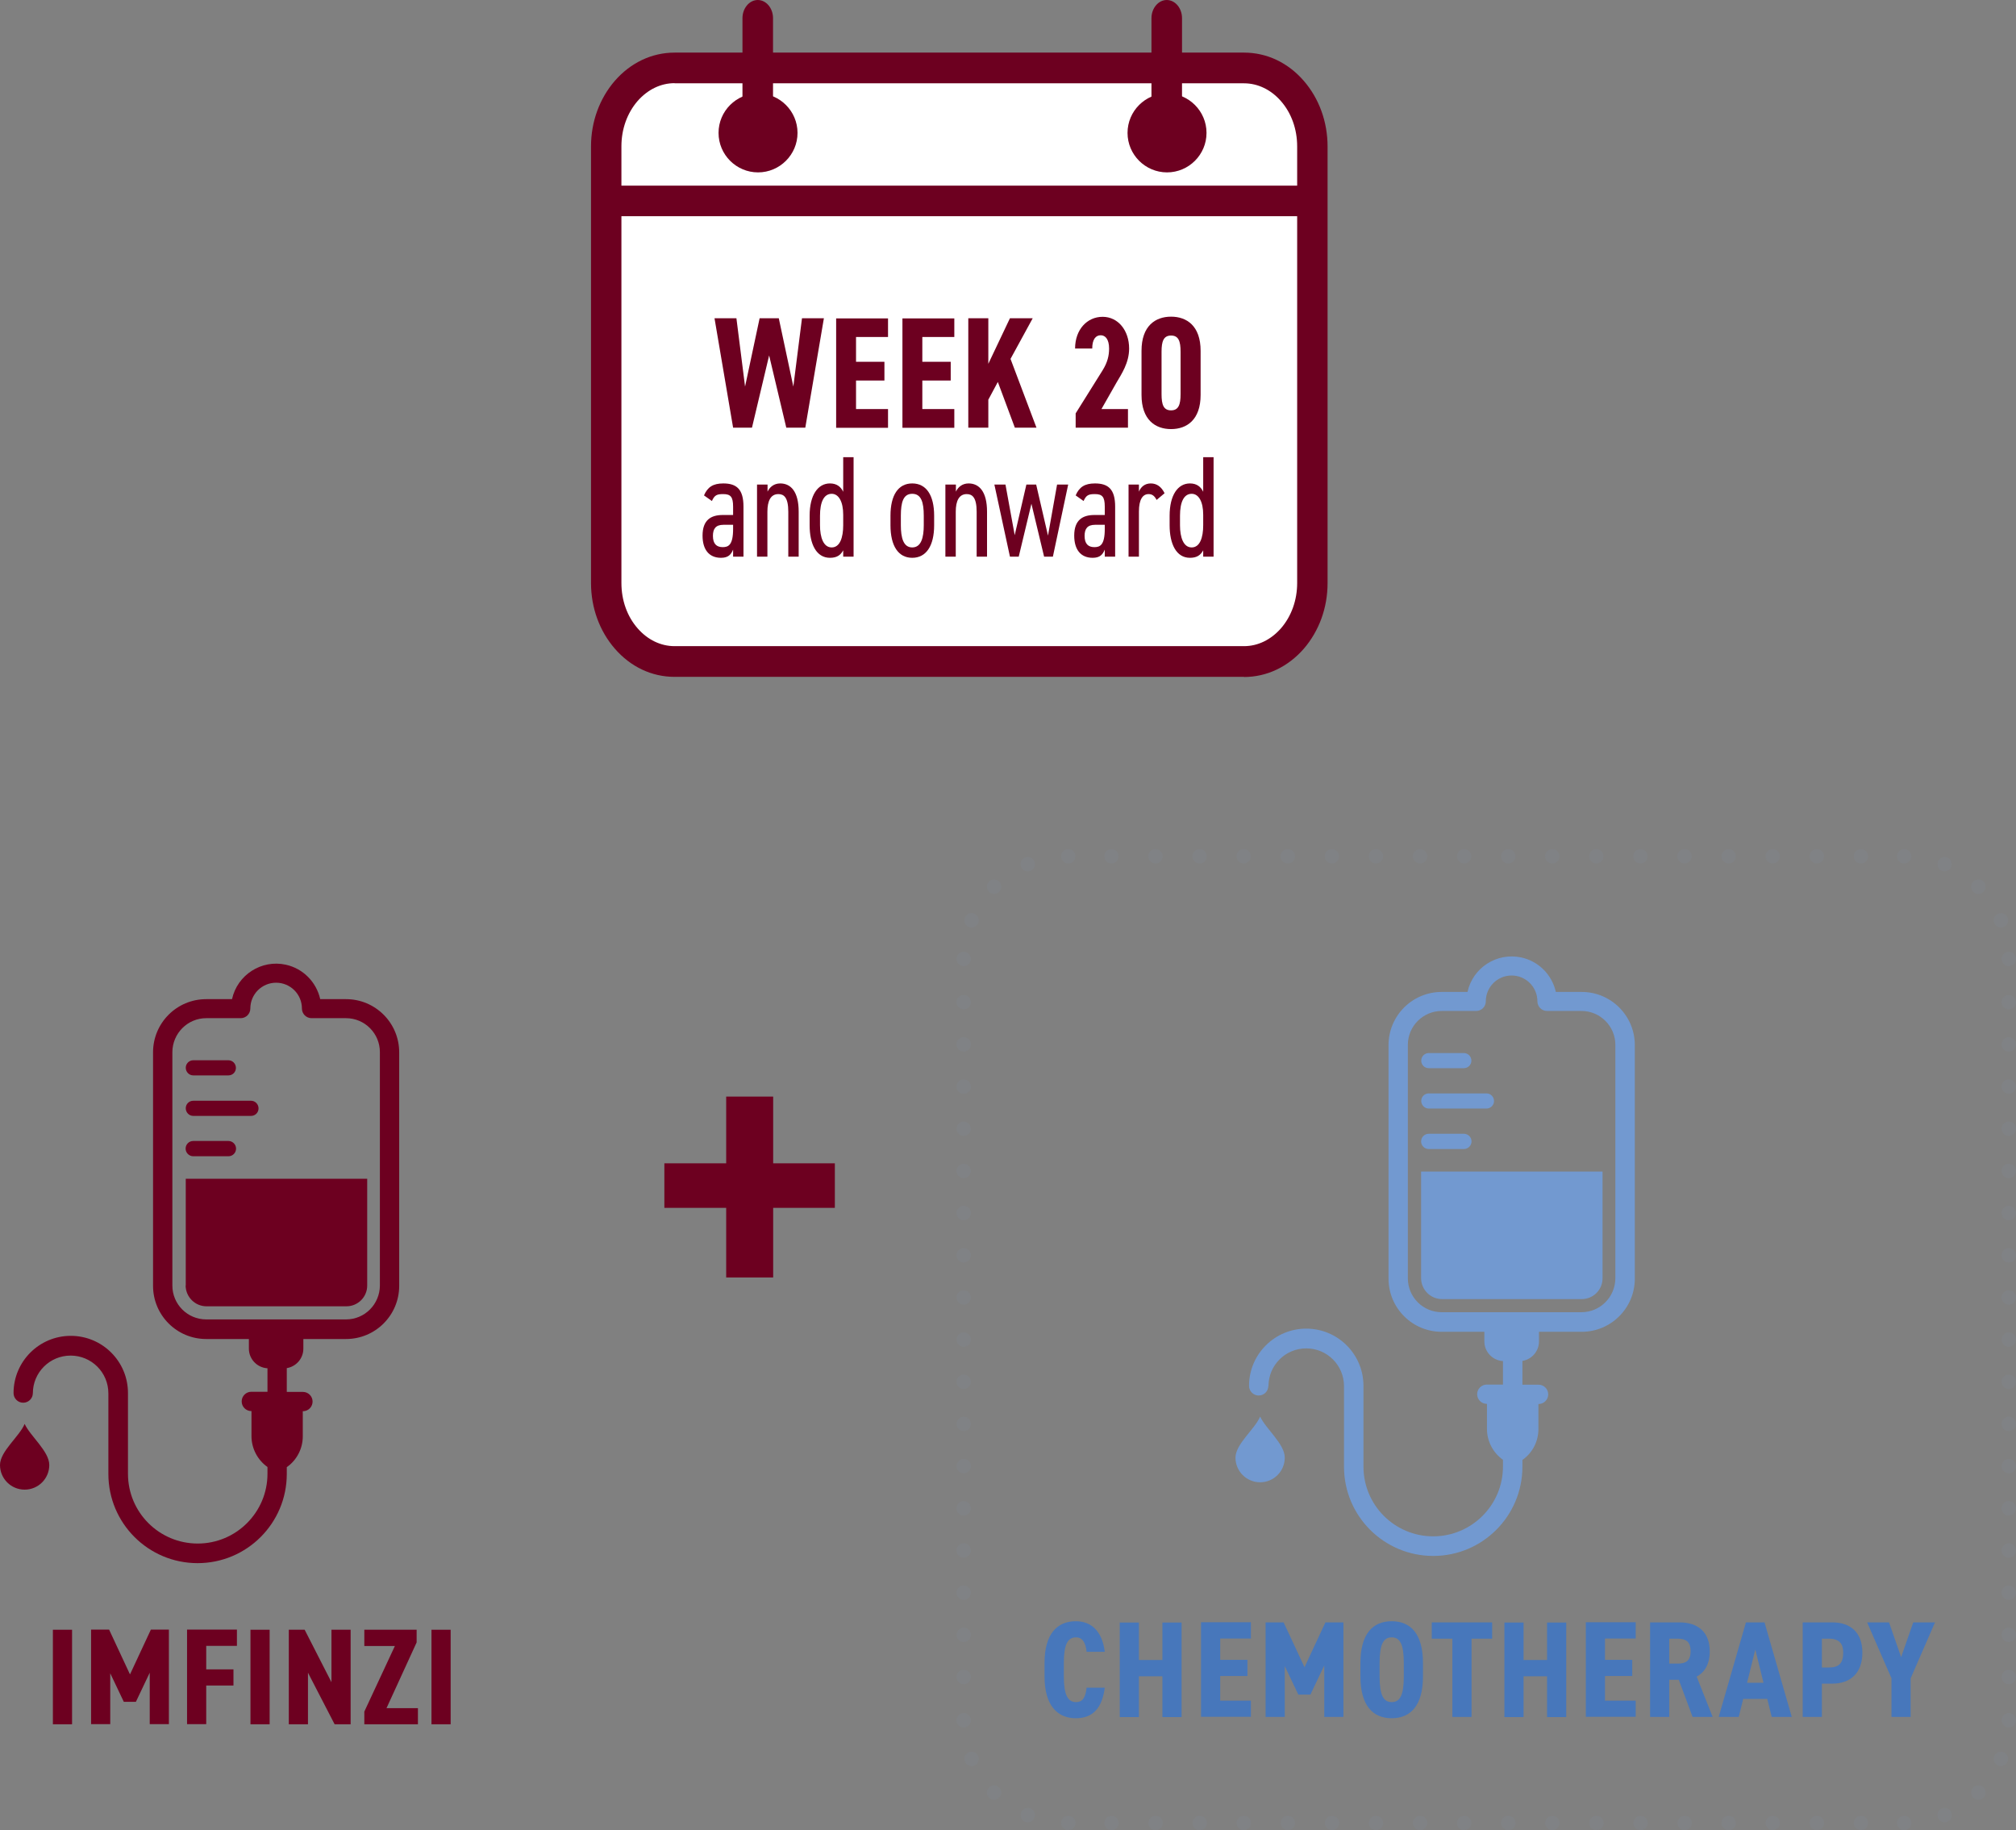
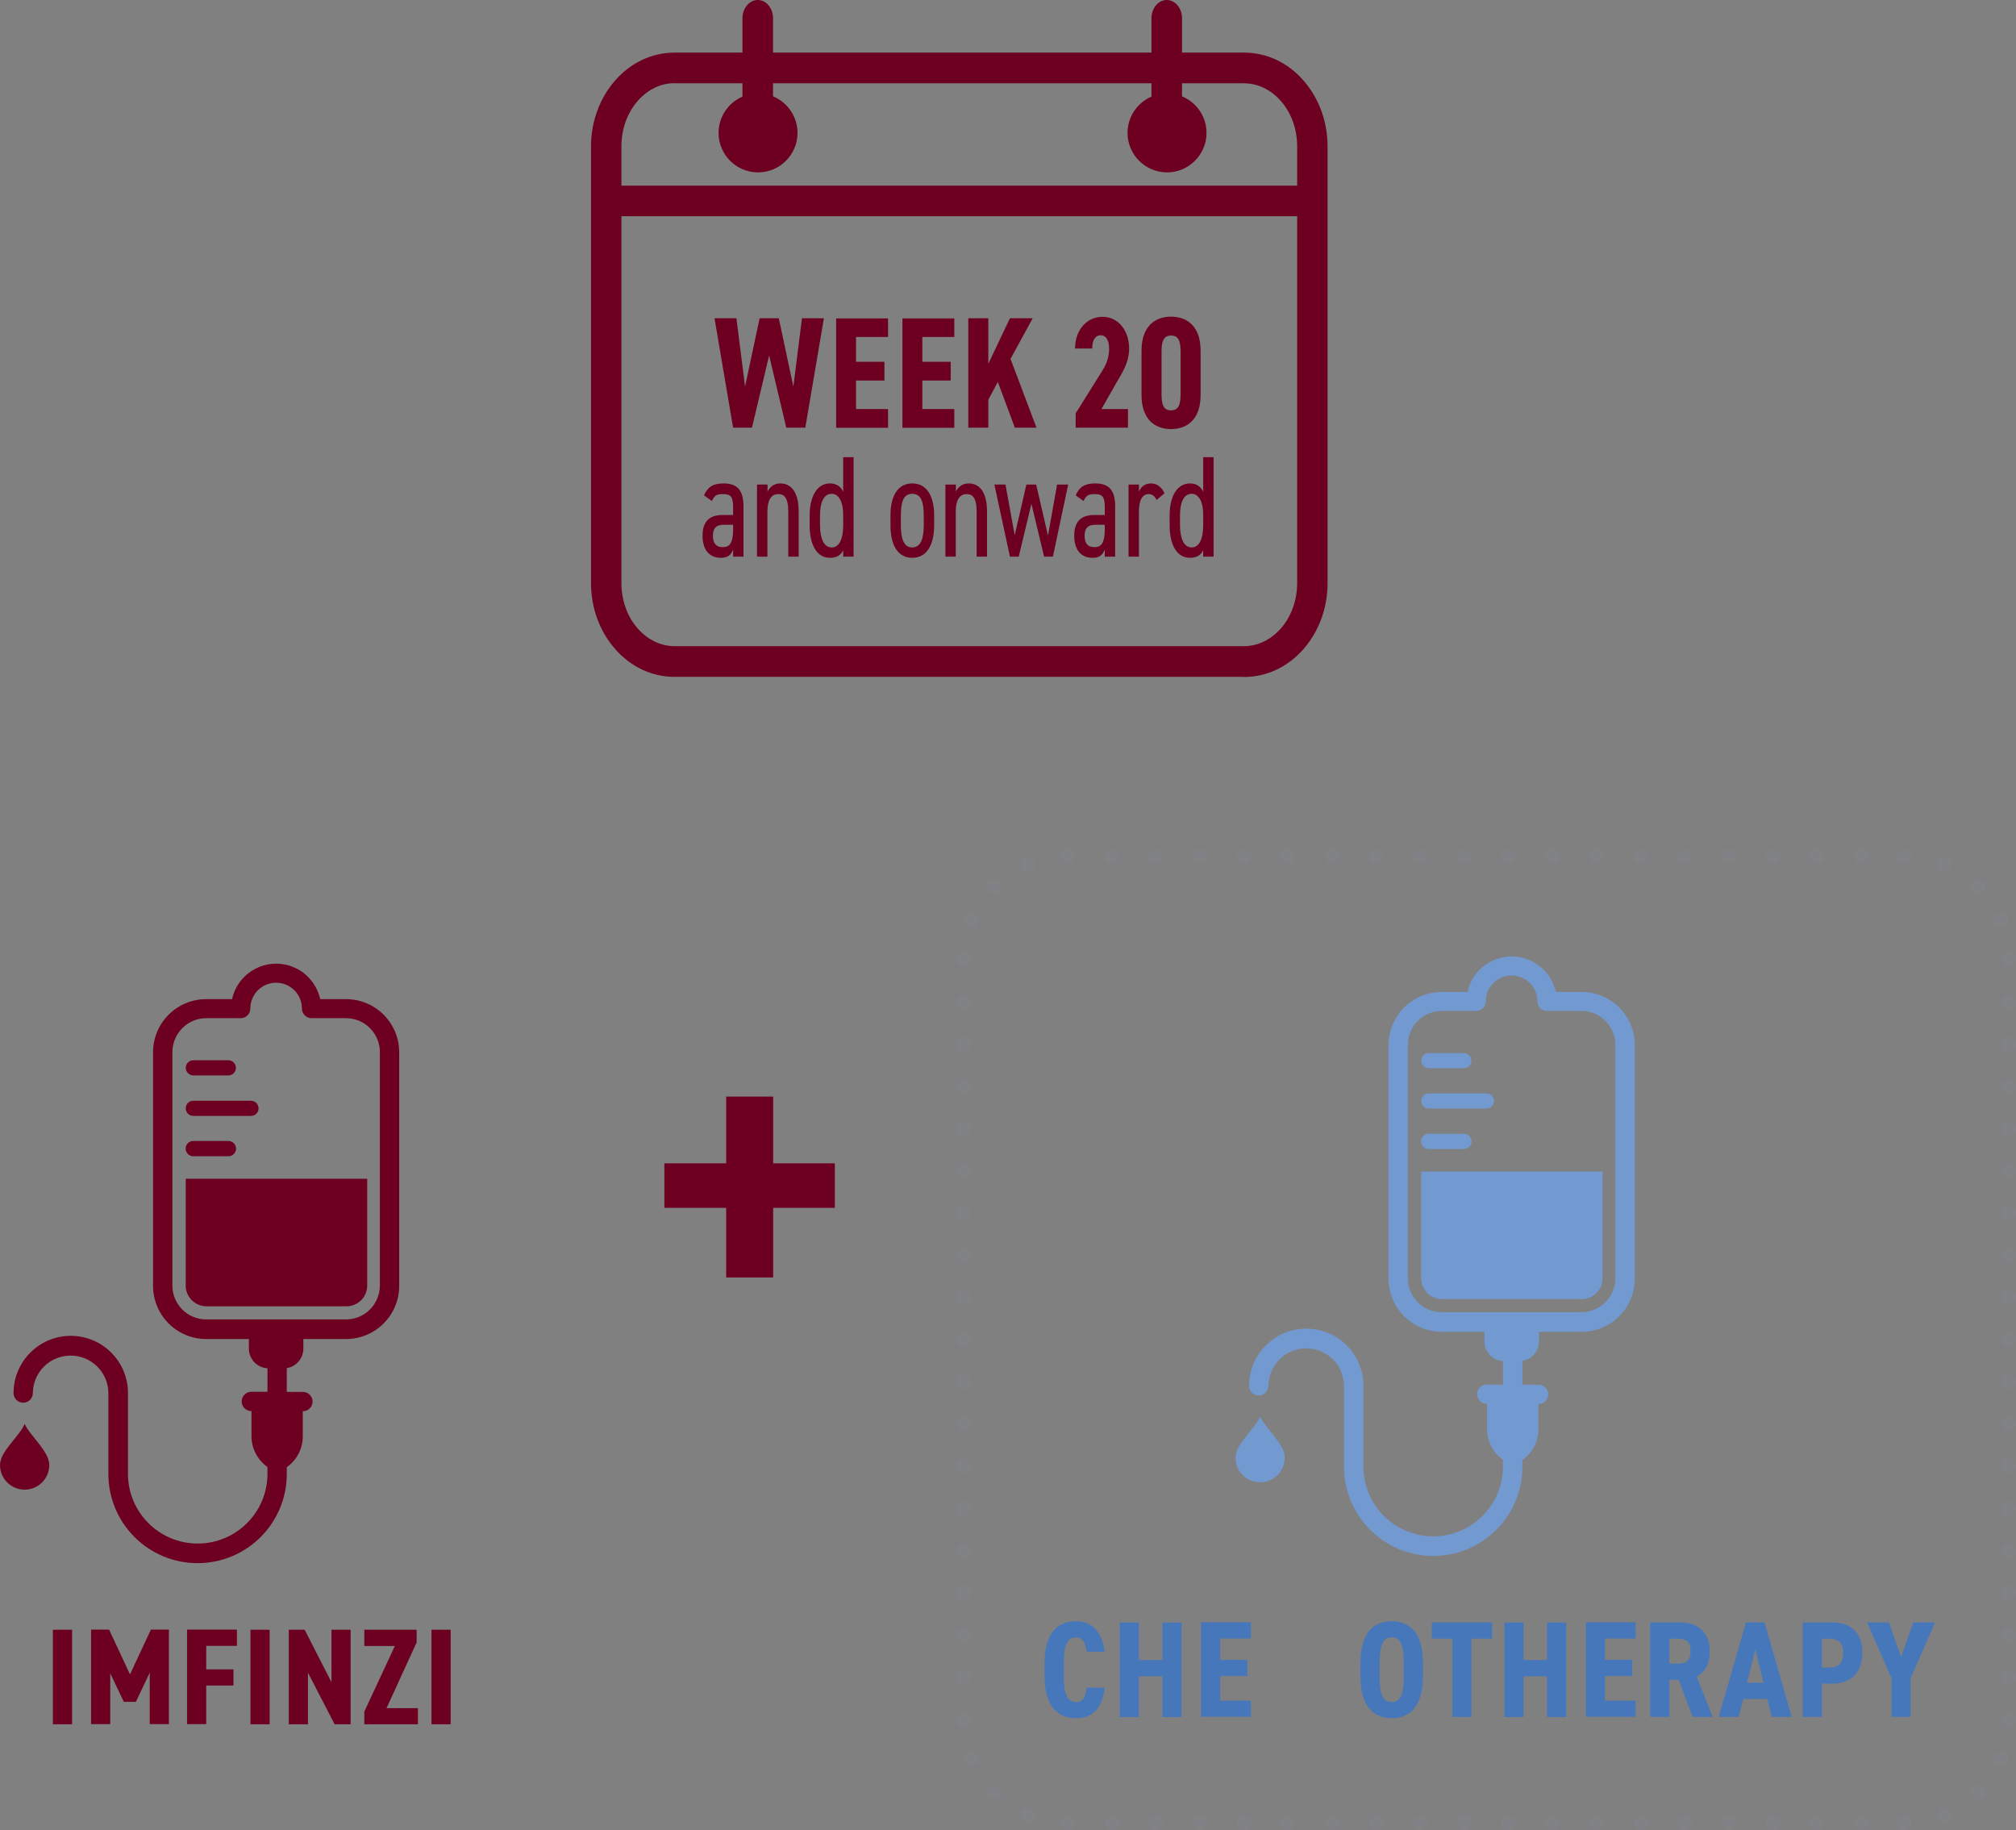
<svg xmlns="http://www.w3.org/2000/svg" id="Layer_2" viewBox="0 0 139.89 126.98">
  <rect x="0" y="0" width="139.89" height="126.98" fill="#808080" stroke="none" />
  <defs>
    <style>.cls-1{fill:#fff;}.cls-2{fill:#6d0020;}.cls-3{fill:#7299d0;}.cls-4{fill:#808285;}.cls-5{fill:#4777bb;}</style>
  </defs>
  <g id="Layer_1-2">
    <g>
      <g>
        <g>
          <path class="cls-2" d="M15.85,74.61h-2.44c-.29,0-.52-.24-.52-.53,0-.29,.24-.52,.52-.52h2.44c.29,0,.52,.24,.52,.53,0,.29-.23,.52-.52,.52" />
          <path class="cls-2" d="M17.42,77.42h-4.01c-.29,0-.52-.24-.52-.53,0-.29,.23-.52,.52-.52h4.01c.29,0,.52,.24,.52,.53,0,.29-.23,.52-.52,.52" />
          <path class="cls-2" d="M13.41,79.16h2.44c.29,0,.53,.24,.53,.53s-.23,.53-.53,.53h-2.44c-.29,0-.53-.24-.53-.53s.23-.53,.53-.53" />
          <path class="cls-2" d="M2.28,96.65c0,.37-.3,.67-.67,.67s-.67-.3-.67-.67c0-2.19,1.78-3.97,3.97-3.97,2.19,0,3.97,1.77,3.97,3.97h0v5.6c0,2.68,2.17,4.84,4.84,4.84s4.84-2.17,4.84-4.84v-.47c-.69-.49-1.11-1.29-1.11-2.14v-1.74h-.01c-.37,0-.67-.3-.67-.67s.3-.67,.67-.67h1.12v-1.63c-.72-.04-1.29-.64-1.29-1.36v-.67h-2.96c-2.04,0-3.69-1.65-3.69-3.69v-16.2c0-2.04,1.65-3.69,3.69-3.69h1.79c.37-1.69,2.05-2.76,3.73-2.39,1.19,.26,2.12,1.19,2.39,2.39h1.79c2.04,0,3.69,1.65,3.69,3.69v16.2c0,2.04-1.65,3.69-3.69,3.69h-2.96v.67c0,.67-.49,1.24-1.15,1.35v1.65h1.12c.37,0,.67,.3,.67,.67s-.3,.67-.67,.67h-.01v1.74c0,.85-.41,1.65-1.11,2.14v.47c0,3.42-2.77,6.19-6.19,6.19s-6.19-2.77-6.19-6.19v-5.59c0-1.45-1.17-2.62-2.62-2.62-1.45,0-2.62,1.17-2.62,2.62h0s0,0,0,0Zm24.08-7.46v-16.2c0-1.29-1.05-2.35-2.35-2.35h-2.39c-.37,0-.67-.3-.67-.67h0c0-.99-.8-1.79-1.79-1.79s-1.79,.8-1.79,1.79c0,.37-.3,.67-.67,.67h-2.39c-1.29,0-2.34,1.05-2.35,2.35v16.2c0,1.3,1.05,2.35,2.35,2.35h9.7c1.3,0,2.34-1.05,2.35-2.35" />
          <path class="cls-2" d="M12.89,89.19v-7.41h12.59v7.41c0,.8-.65,1.44-1.44,1.44H14.33c-.8,0-1.44-.65-1.45-1.44" />
          <path class="cls-2" d="M1.71,98.79c.39,.85,1.71,1.9,1.71,2.85,0,.94-.76,1.71-1.71,1.71-.94,0-1.71-.76-1.71-1.71H0c0-.95,1.36-1.99,1.71-2.85" />
        </g>
        <g>
          <path class="cls-2" d="M5,119.63h-1.33v-6.56h1.33v6.56Z" />
          <path class="cls-2" d="M7.65,116.05v3.57h-1.33v-6.56h1.25l1.45,3.11,1.45-3.11h1.25v6.56h-1.33v-3.57l-.96,2.02h-.84l-.96-2.02Z" />
          <path class="cls-2" d="M16.44,113.07v1.12h-2.13v1.63h1.89v1.12h-1.89v2.68h-1.33v-6.56h3.46Z" />
          <path class="cls-2" d="M18.71,119.63h-1.33v-6.56h1.33v6.56Z" />
          <path class="cls-2" d="M24.33,113.07v6.56h-1.11l-1.85-3.58v3.58h-1.33v-6.56h1.1l1.86,3.64v-3.64h1.33Z" />
          <path class="cls-2" d="M28.91,113.07v.88l-2.09,4.56h2.18v1.12h-3.72v-.88l2.12-4.55h-2.12v-1.13h3.63Z" />
          <path class="cls-2" d="M31.27,119.63h-1.33v-6.56h1.33v6.56Z" />
        </g>
        <g>
          <path class="cls-2" d="M53.65,80.71h4.28v3.09h-4.28v4.83h-3.26v-4.83h-4.29v-3.09h4.29v-4.63h3.26v4.63Z" />
-           <path class="cls-1" d="M78.76,4.71h7.56c2.62,0,4.74,2.44,4.74,5.45v30.3c0,3.01-2.12,5.44-4.74,5.44H46.81c-2.62,0-4.74-2.44-4.74-5.44V10.16c0-3.01,2.12-5.44,4.74-5.44h31.95Z" />
          <path class="cls-2" d="M78.76,5.08h7.56c1.19,0,2.28,.55,3.08,1.47,.8,.92,1.3,2.19,1.3,3.61v30.3c0,1.42-.5,2.69-1.3,3.61-.8,.92-1.89,1.47-3.08,1.47H46.81c-1.19,0-2.28-.55-3.08-1.47-.8-.92-1.3-2.19-1.3-3.61V10.16c0-1.42,.5-2.69,1.3-3.61,.8-.92,1.89-1.47,3.08-1.47h33.01v-.73H46.81c-1.43,0-2.71,.67-3.63,1.72-.92,1.05-1.48,2.5-1.48,4.09v30.29c0,1.59,.56,3.03,1.48,4.09,.92,1.05,2.2,1.72,3.63,1.72h39.51c1.42,0,2.71-.67,3.63-1.72,.92-1.06,1.48-2.5,1.48-4.09V10.16c0-1.59-.56-3.03-1.48-4.09s-2.2-1.72-3.63-1.72h-7.56v.73Z" />
          <path class="cls-2" d="M86.32,46.96H46.81c-1.58,0-3.05-.69-4.15-1.96-1.06-1.22-1.65-2.84-1.65-4.55V10.16c0-1.71,.59-3.32,1.65-4.55,1.1-1.26,2.57-1.96,4.15-1.96h39.51c1.58,0,3.05,.69,4.15,1.96,1.06,1.22,1.65,2.84,1.65,4.55v30.3c0,1.71-.59,3.32-1.65,4.55-1.1,1.26-2.57,1.96-4.15,1.96ZM46.81,5.77c-.96,0-1.86,.44-2.56,1.23-.73,.84-1.13,1.96-1.13,3.15v30.3c0,1.2,.4,2.32,1.13,3.15,.69,.79,1.6,1.23,2.56,1.23h39.51c.96,0,1.86-.44,2.56-1.23,.73-.84,1.13-1.96,1.13-3.15V10.16c0-1.2-.4-2.32-1.13-3.15-.69-.79-1.6-1.23-2.56-1.23H46.81Z" />
        </g>
        <rect class="cls-2" x="42.07" y="13.58" width="49" height=".73" />
        <rect class="cls-2" x="42.07" y="12.88" width="49.69" height="2.12" />
        <g>
          <path class="cls-2" d="M52.6,6.83c1.32,0,2.39,1.07,2.39,2.39s-1.07,2.39-2.39,2.39-2.39-1.07-2.39-2.39,1.07-2.39,2.39-2.39" />
          <path class="cls-2" d="M52.6,11.96c-1.51,0-2.74-1.23-2.74-2.74s1.23-2.74,2.74-2.74,2.74,1.23,2.74,2.74-1.23,2.74-2.74,2.74Zm0-4.79c-1.13,0-2.05,.92-2.05,2.05s.92,2.05,2.05,2.05,2.05-.92,2.05-2.05-.92-2.05-2.05-2.05Z" />
          <path class="cls-2" d="M53.32,8.6V1.26c0-.5-.32-.91-.72-.91s-.72,.41-.72,.91v7.34" />
          <path class="cls-2" d="M53.66,8.6h-.7V1.26c0-.33-.19-.56-.37-.56s-.37,.23-.37,.56v7.34h-.7V1.26c0-.69,.48-1.26,1.06-1.26s1.06,.56,1.06,1.26v7.34Z" />
          <path class="cls-2" d="M80.98,6.83c1.32,0,2.39,1.07,2.39,2.39s-1.07,2.39-2.39,2.39-2.39-1.07-2.39-2.39,1.07-2.39,2.39-2.39" />
          <path class="cls-2" d="M80.98,11.96c-1.51,0-2.74-1.23-2.74-2.74s1.23-2.74,2.74-2.74,2.74,1.23,2.74,2.74-1.23,2.74-2.74,2.74Zm0-4.79c-1.13,0-2.05,.92-2.05,2.05s.92,2.05,2.05,2.05,2.05-.92,2.05-2.05-.92-2.05-2.05-2.05Z" />
          <path class="cls-2" d="M81.69,8.6V1.26c0-.5-.32-.91-.72-.91s-.72,.41-.72,.91v7.34" />
          <path class="cls-2" d="M82.04,8.6h-.7V1.26c0-.33-.19-.56-.37-.56s-.37,.23-.37,.56v7.34h-.7V1.26c0-.69,.48-1.26,1.06-1.26s1.06,.56,1.06,1.26v7.34Z" />
        </g>
        <g>
          <path class="cls-2" d="M52.19,29.67h-1.32l-1.29-7.59h1.52l.6,4.74,1.01-4.74h1.33l1.01,4.74,.6-4.74h1.52l-1.29,7.59h-1.32l-1.19-5.01-1.19,5.01Z" />
          <path class="cls-2" d="M61.62,22.08v1.3h-2.22v1.72h1.97v1.3h-1.97v1.98h2.22v1.3h-3.6v-7.59h3.6Z" />
          <path class="cls-2" d="M66.22,22.08v1.3h-2.22v1.72h1.97v1.3h-1.97v1.98h2.22v1.3h-3.6v-7.59h3.6Z" />
          <path class="cls-2" d="M70.42,29.67l-1.18-3.17-.66,1.23v1.94h-1.39v-7.59h1.39v3.16l1.5-3.16h1.58l-1.54,2.82,1.8,4.77h-1.5Z" />
          <path class="cls-2" d="M78.26,29.67h-3.62v-.99l1.87-2.99c.34-.55,.45-1.01,.45-1.51,0-.64-.26-.92-.58-.92-.36,0-.59,.3-.59,.92h-1.19c0-1.31,.83-2.2,1.91-2.2s1.84,.95,1.84,2.2c0,1-.53,1.77-.88,2.37l-1.04,1.83h1.84v1.3Z" />
          <path class="cls-2" d="M79.21,27.4v-3.06c0-1.73,.96-2.37,2.05-2.37s2.05,.64,2.05,2.37v3.06c0,1.73-.96,2.37-2.05,2.37s-2.05-.64-2.05-2.37Zm2.71-.05v-2.95c0-.73-.14-1.12-.66-1.12s-.66,.4-.66,1.12v2.95c0,.73,.14,1.12,.66,1.12s.66-.4,.66-1.12Z" />
        </g>
        <g>
          <path class="cls-2" d="M50.16,35.73h.71v-.58c0-.69-.18-.87-.69-.87-.43,0-.6,.07-.78,.48l-.55-.39c.25-.58,.63-.83,1.34-.83,.93,0,1.4,.41,1.4,1.61v3.47h-.72v-.49c-.14,.34-.33,.57-.84,.57-.83,0-1.28-.57-1.28-1.54,0-1.08,.58-1.43,1.4-1.43Zm.71,.68h-.67c-.53,0-.73,.27-.73,.77,0,.56,.26,.78,.68,.78,.39,0,.72-.14,.72-1.26v-.29Z" />
          <path class="cls-2" d="M52.53,33.62h.73v.49c.14-.3,.43-.57,.88-.57,.73,0,1.28,.56,1.28,1.96v3.12h-.72v-3.11c0-1.01-.31-1.23-.69-1.23-.53,0-.76,.47-.76,1.22v3.12h-.72v-5Z" />
          <path class="cls-2" d="M58.51,31.72h.72v6.9h-.72v-.44c-.18,.33-.43,.52-.92,.52-.95,0-1.41-.96-1.41-2.26v-.66c0-1.43,.57-2.24,1.41-2.24,.48,0,.76,.24,.92,.58v-2.4Zm0,4.72v-.73c0-.9-.31-1.45-.8-1.45-.54,0-.81,.57-.81,1.52v.66c0,.85,.24,1.54,.81,1.54s.8-.68,.8-1.54Z" />
          <path class="cls-2" d="M64.82,36.44c0,1.43-.55,2.26-1.52,2.26s-1.51-.83-1.51-2.26v-.66c0-1.43,.54-2.24,1.51-2.24s1.52,.81,1.52,2.24v.66Zm-.72,0v-.66c0-.94-.18-1.52-.8-1.52s-.79,.58-.79,1.52v.66c0,.86,.17,1.54,.79,1.54s.8-.68,.8-1.54Z" />
          <path class="cls-2" d="M65.6,33.62h.73v.49c.14-.3,.43-.57,.88-.57,.73,0,1.28,.56,1.28,1.96v3.12h-.72v-3.11c0-1.01-.31-1.23-.69-1.23-.53,0-.76,.47-.76,1.22v3.12h-.72v-5Z" />
          <path class="cls-2" d="M70.68,38.62h-.6l-1.08-5h.77l.64,3.51,.81-3.51h.68l.82,3.54,.63-3.54h.77l-1.06,5h-.61l-.88-3.67-.88,3.67Z" />
          <path class="cls-2" d="M75.95,35.73h.71v-.58c0-.69-.18-.87-.69-.87-.43,0-.6,.07-.78,.48l-.55-.39c.25-.58,.63-.83,1.34-.83,.93,0,1.4,.41,1.4,1.61v3.47h-.72v-.49c-.14,.34-.33,.57-.84,.57-.83,0-1.28-.57-1.28-1.54,0-1.08,.58-1.43,1.4-1.43Zm.71,.68h-.67c-.53,0-.73,.27-.73,.77,0,.56,.26,.78,.68,.78,.39,0,.72-.14,.72-1.26v-.29Z" />
          <path class="cls-2" d="M80.26,34.69c-.15-.29-.31-.41-.56-.41-.41,0-.67,.38-.67,1.21v3.13h-.72v-5h.72v.49c.13-.32,.4-.57,.82-.57s.74,.23,.96,.68l-.56,.47Z" />
          <path class="cls-2" d="M83.49,31.72h.72v6.9h-.72v-.44c-.18,.33-.43,.52-.92,.52-.95,0-1.41-.96-1.41-2.26v-.66c0-1.43,.57-2.24,1.41-2.24,.48,0,.76,.24,.92,.58v-2.4Zm0,4.72v-.73c0-.9-.31-1.45-.8-1.45-.54,0-.81,.57-.81,1.52v.66c0,.85,.24,1.54,.81,1.54s.8-.68,.8-1.54Z" />
        </g>
      </g>
      <g>
        <g>
          <path class="cls-3" d="M101.58,74.11h-2.44c-.29,0-.53-.24-.52-.53,0-.29,.24-.52,.52-.52h2.44c.29,0,.52,.24,.52,.53,0,.29-.24,.52-.52,.52" />
          <path class="cls-3" d="M103.15,76.91h-4.01c-.29,0-.52-.24-.52-.53,0-.29,.23-.52,.52-.52h4.01c.29,0,.52,.24,.52,.53,0,.29-.24,.52-.52,.52" />
          <path class="cls-3" d="M99.14,78.66h2.44c.29,0,.53,.24,.53,.53s-.24,.53-.53,.53h-2.44c-.29,0-.53-.24-.53-.53s.24-.53,.53-.53" />
          <path class="cls-3" d="M88.01,96.15c0,.37-.3,.67-.67,.67s-.67-.3-.67-.67c0-2.19,1.78-3.97,3.97-3.97,2.19,0,3.97,1.77,3.97,3.97h0v5.6c0,2.68,2.17,4.84,4.84,4.84s4.84-2.17,4.84-4.84v-.47c-.69-.49-1.11-1.29-1.11-2.14v-1.74h-.01c-.37,0-.67-.3-.67-.67s.3-.67,.67-.67h1.12v-1.63c-.72-.04-1.29-.64-1.29-1.36v-.67h-2.96c-2.04,0-3.69-1.65-3.69-3.69v-16.2c0-2.04,1.65-3.69,3.69-3.69h1.79c.37-1.69,2.04-2.76,3.74-2.39,1.19,.26,2.12,1.19,2.39,2.39h1.79c2.04,0,3.69,1.65,3.69,3.69v16.2c0,2.04-1.65,3.69-3.69,3.69h-2.96v.67c0,.67-.49,1.24-1.15,1.35v1.65h1.12c.37,0,.67,.3,.67,.67s-.3,.67-.67,.67h-.01v1.74c0,.85-.41,1.65-1.11,2.14v.47c0,3.42-2.77,6.19-6.19,6.19s-6.19-2.77-6.19-6.19v-5.59c0-1.45-1.17-2.62-2.62-2.62-1.45,0-2.62,1.17-2.62,2.62h0s0,0,0,0Zm24.08-7.46v-16.2c0-1.29-1.05-2.35-2.35-2.35h-2.39c-.37,0-.67-.3-.67-.67h0c0-.99-.8-1.79-1.79-1.79s-1.79,.8-1.79,1.79c0,.37-.3,.67-.67,.67h-2.39c-1.29,0-2.35,1.05-2.35,2.35v16.2c0,1.3,1.05,2.35,2.35,2.35h9.7c1.29,0,2.34-1.05,2.35-2.35" />
          <path class="cls-3" d="M98.61,88.69v-7.41h12.59v7.41c0,.8-.65,1.44-1.44,1.44h-9.7c-.8,0-1.44-.65-1.45-1.44" />
          <path class="cls-3" d="M87.44,98.28c.39,.85,1.71,1.9,1.71,2.85,0,.94-.76,1.71-1.71,1.71-.94,0-1.71-.76-1.71-1.71h0c0-.95,1.36-1.99,1.71-2.85" />
        </g>
        <g>
          <path class="cls-5" d="M75.4,114.6c-.07-.62-.27-1-.74-1-.59,0-.84,.52-.84,1.78v.93c0,1.22,.25,1.78,.84,1.78,.48,0,.66-.33,.74-1h1.26c-.19,1.47-.87,2.12-2.01,2.12-1.28,0-2.17-.89-2.17-2.9v-.93c0-2.03,.88-2.9,2.17-2.9,1.07,0,1.83,.68,2.01,2.12h-1.26Z" />
          <path class="cls-5" d="M79.03,115.17h1.63v-2.6h1.33v6.56h-1.33v-2.83h-1.63v2.83h-1.33v-6.56h1.33v2.6Z" />
          <path class="cls-5" d="M86.8,112.56v1.12h-2.13v1.48h1.89v1.12h-1.89v1.71h2.13v1.12h-3.46v-6.56h3.46Z" />
-           <path class="cls-5" d="M89.15,115.55v3.57h-1.33v-6.56h1.25l1.45,3.11,1.45-3.11h1.25v6.56h-1.33v-3.57l-.96,2.02h-.84l-.96-2.02Z" />
          <path class="cls-5" d="M96.57,119.21c-1.31,0-2.17-.88-2.17-2.9v-.93c0-2.03,.86-2.9,2.17-2.9s2.17,.87,2.17,2.9v.93c0,2.02-.86,2.9-2.17,2.9Zm0-1.12c.57,0,.84-.47,.84-1.78v-.93c0-1.31-.27-1.78-.84-1.78s-.84,.47-.84,1.78v.93c0,1.31,.27,1.78,.84,1.78Z" />
          <path class="cls-5" d="M103.54,112.56v1.13h-1.43v5.43h-1.33v-5.43h-1.43v-1.13h4.18Z" />
          <path class="cls-5" d="M105.72,115.17h1.63v-2.6h1.33v6.56h-1.33v-2.83h-1.63v2.83h-1.33v-6.56h1.33v2.6Z" />
          <path class="cls-5" d="M113.5,112.56v1.12h-2.13v1.48h1.89v1.12h-1.89v1.71h2.13v1.12h-3.46v-6.56h3.46Z" />
          <path class="cls-5" d="M117.45,119.12l-.96-2.58h-.66v2.58h-1.33v-6.56h2.05c1.26,0,2.09,.67,2.09,2.01,0,.88-.35,1.46-.91,1.75l1.11,2.8h-1.4Zm-1.05-3.7c.56,0,.91-.17,.91-.86s-.35-.87-.91-.87h-.57v1.73h.57Z" />
          <path class="cls-5" d="M120.65,119.12h-1.39l1.89-6.56h1.29l1.89,6.56h-1.39l-.31-1.25h-1.67l-.31,1.25Zm1.15-4.68l-.57,2.31h1.14l-.57-2.31Z" />
          <path class="cls-5" d="M126.42,116.81v2.31h-1.33v-6.56h2.05c1.26,0,2.09,.69,2.09,2.1s-.82,2.15-2.09,2.15h-.72Zm.49-1.12c.71,0,.99-.32,.99-1.03,0-.63-.28-.97-.99-.97h-.49v2h.49Z" />
          <path class="cls-5" d="M132.75,112.56h1.52l-1.69,3.88v2.68h-1.33v-2.68l-1.69-3.88h1.52l.84,2.41,.84-2.41Z" />
        </g>
-         <path class="cls-4" d="M67.23,64.31c-.26-.1-.38-.39-.28-.65h0c.11-.26,.4-.38,.66-.27h0c.25,.11,.38,.4,.27,.65h0c-.08,.2-.27,.31-.46,.31h0c-.07,0-.13-.01-.19-.04Zm1.4-2.44c-.2-.19-.2-.51,0-.71h0c.19-.19,.51-.19,.7,0h0c.2,.2,.2,.52,0,.71h0c-.09,.1-.22,.15-.35,.15h0c-.13,0-.26-.05-.35-.15Zm2.22-1.72c-.1-.26,.02-.55,.27-.66h0c.26-.1,.55,.02,.66,.27h0c.1,.26-.02,.55-.27,.66h0c-.07,.02-.13,.04-.2,.04h0c-.19,0-.38-.12-.46-.31Z" />
+         <path class="cls-4" d="M67.23,64.31c-.26-.1-.38-.39-.28-.65h0c.11-.26,.4-.38,.66-.27h0c.25,.11,.38,.4,.27,.65h0c-.08,.2-.27,.31-.46,.31h0c-.07,0-.13-.01-.19-.04Zm1.4-2.44c-.2-.19-.2-.51,0-.71h0c.19-.19,.51-.19,.7,0h0c.2,.2,.2,.52,0,.71h0c-.09,.1-.22,.15-.35,.15h0c-.13,0-.26-.05-.35-.15Zm2.22-1.72c-.1-.26,.02-.55,.27-.66c.26-.1,.55,.02,.66,.27h0c.1,.26-.02,.55-.27,.66h0c-.07,.02-.13,.04-.2,.04h0c-.19,0-.38-.12-.46-.31Z" />
        <path class="cls-4" d="M66.37,116.35c0-.28,.23-.5,.5-.5h0c.28,0,.5,.22,.5,.5h0c0,.28-.22,.5-.5,.5h0c-.27,0-.5-.22-.5-.5Zm0-2.93c0-.27,.23-.5,.5-.5h0c.28,0,.5,.23,.5,.5h0c0,.28-.22,.5-.5,.5h0c-.27,0-.5-.22-.5-.5Zm0-2.92c0-.28,.23-.5,.5-.5h0c.28,0,.5,.22,.5,.5h0c0,.27-.22,.5-.5,.5h0c-.27,0-.5-.23-.5-.5Zm0-2.93c0-.27,.23-.5,.5-.5h0c.28,0,.5,.23,.5,.5h0c0,.28-.22,.5-.5,.5h0c-.27,0-.5-.22-.5-.5Zm0-2.92c0-.28,.23-.51,.5-.51h0c.28,0,.5,.23,.5,.51h0c0,.27-.22,.5-.5,.5h0c-.27,0-.5-.23-.5-.5Zm0-2.93c0-.28,.23-.5,.5-.5h0c.28,0,.5,.22,.5,.5h0c0,.28-.22,.5-.5,.5h0c-.27,0-.5-.22-.5-.5Zm0-2.93c0-.27,.23-.5,.5-.5h0c.28,0,.5,.23,.5,.5h0c0,.28-.22,.5-.5,.5h0c-.27,0-.5-.22-.5-.5Zm0-2.92c0-.28,.23-.5,.5-.5h0c.28,0,.5,.22,.5,.5h0c0,.27-.22,.5-.5,.5h0c-.27,0-.5-.23-.5-.5Zm0-2.93c0-.27,.23-.5,.5-.5h0c.28,0,.5,.23,.5,.5h0c0,.28-.22,.5-.5,.5h0c-.27,0-.5-.22-.5-.5Zm0-2.92c0-.28,.23-.5,.5-.5h0c.28,0,.5,.22,.5,.5h0c0,.27-.22,.5-.5,.5h0c-.27,0-.5-.23-.5-.5Zm0-2.93c0-.28,.23-.5,.5-.5h0c.28,0,.5,.22,.5,.5h0c0,.28-.22,.5-.5,.5h0c-.27,0-.5-.22-.5-.5Zm0-2.93c0-.27,.23-.5,.5-.5h0c.28,0,.5,.23,.5,.5h0c0,.28-.22,.5-.5,.5h0c-.27,0-.5-.22-.5-.5Zm0-2.92c0-.28,.23-.5,.5-.5h0c.28,0,.5,.22,.5,.5h0c0,.27-.22,.5-.5,.5h0c-.27,0-.5-.23-.5-.5Zm0-2.93c0-.27,.23-.5,.5-.5h0c.28,0,.5,.23,.5,.5h0c0,.28-.22,.5-.5,.5h0c-.27,0-.5-.22-.5-.5Zm0-2.92c0-.28,.23-.5,.5-.5h0c.28,0,.5,.22,.5,.5h0c0,.27-.22,.5-.5,.5h0c-.27,0-.5-.23-.5-.5Zm0-2.93c0-.28,.23-.5,.5-.5h0c.28,0,.5,.22,.5,.5h0c0,.28-.22,.5-.5,.5h0c-.27,0-.5-.22-.5-.5Zm0-2.93c0-.27,.23-.5,.5-.5h0c.28,0,.5,.23,.5,.5h0c0,.28-.22,.5-.5,.5h0c-.27,0-.5-.22-.5-.5Z" />
        <path class="cls-4" d="M71.12,126.39h0c-.25-.1-.37-.4-.27-.65h0c.11-.26,.4-.38,.66-.27h0c.25,.1,.37,.4,.27,.65h0c-.08,.19-.27,.31-.47,.31h0c-.06,0-.12,0-.19-.04Zm-2.49-1.67c-.2-.19-.2-.51,0-.71h0c.19-.19,.51-.19,.7,0h0c.2,.2,.2,.52,0,.71h0c-.09,.1-.22,.15-.35,.15h0c-.13,0-.26-.05-.35-.15Zm-1.67-2.5c-.11-.25,0-.54,.27-.65h0c.25-.11,.54,.02,.65,.27h0c.11,.25-.02,.55-.27,.65h0c-.06,.03-.13,.04-.19,.04h0c-.2,0-.38-.12-.46-.31Z" />
        <path class="cls-4" d="M128.63,126.48c0-.28,.23-.5,.5-.5h0c.28,0,.5,.22,.5,.5h0c0,.27-.22,.5-.5,.5h0c-.27,0-.5-.23-.5-.5Zm-3.06,0c0-.28,.23-.5,.5-.5h0c.28,0,.5,.22,.5,.5h0c0,.27-.22,.5-.5,.5h0c-.27,0-.5-.23-.5-.5Zm-3.05,0c0-.28,.22-.5,.49-.5h0c.28,0,.5,.22,.5,.5h0c0,.27-.22,.5-.5,.5h0c-.27,0-.49-.23-.49-.5Zm-3.07,0c0-.28,.23-.5,.51-.5h0c.27,0,.49,.22,.49,.5h0c0,.27-.22,.5-.49,.5h0c-.28,0-.51-.23-.51-.5Zm-3.05,0c0-.28,.22-.5,.49-.5h0c.28,0,.51,.22,.51,.5h0c0,.27-.23,.5-.51,.5h0c-.27,0-.49-.23-.49-.5Zm-3.06,0c0-.28,.22-.5,.5-.5h0c.27,0,.5,.22,.5,.5h0c0,.27-.23,.5-.5,.5h0c-.28,0-.5-.23-.5-.5Zm-3.06,0c0-.28,.22-.5,.5-.5h0c.27,0,.5,.22,.5,.5h0c0,.27-.23,.5-.5,.5h0c-.28,0-.5-.23-.5-.5Zm-3.06,0c0-.28,.22-.5,.5-.5h0c.28,0,.5,.22,.5,.5h0c0,.27-.22,.5-.5,.5h0c-.28,0-.5-.23-.5-.5Zm-3.06,0c0-.28,.22-.5,.5-.5h0c.28,0,.5,.22,.5,.5h0c0,.27-.22,.5-.5,.5h0c-.28,0-.5-.23-.5-.5Zm-3.06,0c0-.28,.23-.5,.5-.5h0c.28,0,.5,.22,.5,.5h0c0,.27-.22,.5-.5,.5h0c-.27,0-.5-.23-.5-.5Zm-3.06,0c0-.28,.23-.5,.5-.5h0c.28,0,.5,.22,.5,.5h0c0,.27-.22,.5-.5,.5h0c-.27,0-.5-.23-.5-.5Zm-3.06,0c0-.28,.23-.5,.5-.5h0c.28,0,.5,.22,.5,.5h0c0,.27-.22,.5-.5,.5h0c-.27,0-.5-.23-.5-.5Zm-3.05,0c0-.28,.22-.5,.49-.5h0c.28,0,.51,.22,.51,.5h0c0,.27-.23,.5-.51,.5h0c-.27,0-.49-.23-.49-.5Zm-3.06,0c0-.28,.22-.5,.5-.5h0c.27,0,.49,.22,.49,.5h0c0,.27-.22,.5-.49,.5h0c-.28,0-.5-.23-.5-.5Zm-3.06,0c0-.28,.22-.5,.5-.5h0c.27,0,.5,.22,.5,.5h0c0,.27-.23,.5-.5,.5h0c-.28,0-.5-.23-.5-.5Zm-3.06,0c0-.28,.22-.5,.5-.5h0c.27,0,.5,.22,.5,.5h0c0,.27-.23,.5-.5,.5h0c-.28,0-.5-.23-.5-.5Zm-3.06,0c0-.28,.22-.5,.5-.5h0c.27,0,.5,.22,.5,.5h0c0,.27-.23,.5-.5,.5h0c-.28,0-.5-.23-.5-.5Zm-3.06,0c0-.28,.22-.5,.5-.5h0c.27,0,.5,.22,.5,.5h0c0,.27-.23,.5-.5,.5h0c-.28,0-.5-.23-.5-.5Z" />
        <path class="cls-4" d="M134.48,126.12c-.11-.25,.02-.55,.27-.65h0c.26-.11,.55,.01,.65,.27h0c.11,.25-.01,.55-.27,.65h0c-.06,.03-.12,.04-.19,.04h0c-.19,0-.38-.12-.46-.31Zm2.44-1.4c-.19-.19-.19-.51,0-.71h0c.2-.19,.52-.19,.71,0h0c.2,.2,.2,.52,0,.71h0c-.1,.1-.22,.15-.35,.15h0c-.13,0-.26-.05-.36-.15Zm1.73-2.23c-.26-.1-.38-.39-.27-.65h0c.1-.25,.4-.38,.65-.27h0c.26,.11,.38,.4,.27,.65h0c-.08,.2-.26,.31-.46,.31h0c-.06,0-.13,0-.19-.04Z" />
        <path class="cls-4" d="M138.89,116.35c0-.28,.22-.5,.5-.5h0c.27,0,.5,.22,.5,.5h0c0,.27-.23,.5-.5,.5h0c-.28,0-.5-.23-.5-.5Zm0-2.93c0-.27,.22-.5,.5-.5h0c.27,0,.5,.23,.5,.5h0c0,.28-.23,.5-.5,.5h0c-.28,0-.5-.22-.5-.5Zm0-2.92c0-.28,.22-.5,.5-.5h0c.27,0,.5,.22,.5,.5h0c0,.27-.23,.5-.5,.5h0c-.28,0-.5-.23-.5-.5Zm0-2.93c0-.27,.22-.5,.5-.5h0c.27,0,.5,.23,.5,.5h0c0,.28-.23,.5-.5,.5h0c-.28,0-.5-.22-.5-.5Zm0-2.92c0-.28,.22-.51,.5-.51h0c.27,0,.5,.23,.5,.51h0c0,.27-.23,.5-.5,.5h0c-.28,0-.5-.23-.5-.5Zm0-2.93c0-.28,.22-.5,.5-.5h0c.27,0,.5,.22,.5,.5h0c0,.28-.23,.5-.5,.5h0c-.28,0-.5-.22-.5-.5Zm0-2.93c0-.27,.22-.5,.5-.5h0c.27,0,.5,.23,.5,.5h0c0,.28-.23,.5-.5,.5h0c-.28,0-.5-.22-.5-.5Zm0-2.92c0-.28,.22-.5,.5-.5h0c.27,0,.5,.22,.5,.5h0c0,.27-.23,.5-.5,.5h0c-.28,0-.5-.23-.5-.5Zm0-2.93c0-.27,.22-.5,.5-.5h0c.27,0,.5,.23,.5,.5h0c0,.28-.23,.5-.5,.5h0c-.28,0-.5-.22-.5-.5Zm0-2.92c0-.28,.22-.5,.5-.5h0c.27,0,.5,.22,.5,.5h0c0,.27-.23,.5-.5,.5h0c-.28,0-.5-.23-.5-.5Zm0-2.93c0-.28,.22-.5,.5-.5h0c.27,0,.5,.22,.5,.5h0c0,.28-.23,.5-.5,.5h0c-.28,0-.5-.22-.5-.5Zm0-2.93c0-.27,.22-.5,.5-.5h0c.27,0,.5,.23,.5,.5h0c0,.28-.23,.5-.5,.5h0c-.28,0-.5-.22-.5-.5Zm0-2.92c0-.28,.22-.5,.5-.5h0c.27,0,.5,.22,.5,.5h0c0,.27-.23,.5-.5,.5h0c-.28,0-.5-.23-.5-.5Zm0-2.93c0-.28,.22-.5,.5-.5h0c.27,0,.5,.22,.5,.5h0c0,.28-.23,.5-.5,.5h0c-.28,0-.5-.22-.5-.5Zm0-2.92c0-.28,.22-.5,.5-.5h0c.27,0,.5,.22,.5,.5h0c0,.27-.23,.49-.5,.49h0c-.28,0-.5-.22-.5-.49Zm0-2.93c0-.28,.22-.5,.5-.5h0c.27,0,.5,.22,.5,.5h0c0,.28-.23,.5-.5,.5h0c-.28,0-.5-.22-.5-.5Zm0-2.93c0-.27,.22-.5,.5-.5h0c.27,0,.5,.23,.5,.5h0c0,.28-.23,.5-.5,.5h0c-.28,0-.5-.22-.5-.5Z" />
        <path class="cls-4" d="M138.38,64.04h0c-.11-.25,0-.54,.27-.65h0c.25-.1,.55,.02,.65,.27h0c.11,.26,0,.55-.27,.66h0c-.06,.02-.13,.03-.19,.03h0c-.2,0-.38-.11-.46-.31Zm-1.46-2.17c-.19-.19-.19-.51,0-.71h0c.2-.19,.52-.19,.71,0h0c.2,.2,.2,.52,0,.71h0c-.1,.1-.22,.15-.35,.15h0c-.13,0-.26-.05-.36-.15Zm-2.17-1.45c-.25-.11-.37-.4-.27-.66h0c.11-.25,.4-.37,.65-.27h0c.25,.11,.37,.4,.26,.66h0c-.07,.19-.26,.3-.46,.3h0c-.06,0-.13,0-.19-.03Z" />
        <path class="cls-4" d="M128.63,59.41c0-.28,.22-.5,.5-.5h0c.27,0,.5,.22,.5,.5h0c0,.27-.23,.5-.5,.5h0c-.28,0-.5-.23-.5-.5Zm-3.06,0c0-.28,.22-.5,.5-.5h0c.27,0,.5,.22,.5,.5h0c0,.27-.23,.5-.5,.5h0c-.28,0-.5-.23-.5-.5Zm-3.06,0c0-.28,.22-.5,.5-.5h0c.28,0,.5,.22,.5,.5h0c0,.27-.22,.5-.5,.5h0c-.28,0-.5-.23-.5-.5Zm-3.06,0c0-.28,.23-.5,.5-.5h0c.28,0,.5,.22,.5,.5h0c0,.27-.22,.5-.5,.5h0c-.27,0-.5-.23-.5-.5Zm-3.06,0c0-.28,.22-.5,.5-.5h0c.28,0,.5,.22,.5,.5h0c0,.27-.22,.5-.5,.5h0c-.28,0-.5-.23-.5-.5Zm-3.06,0c0-.28,.23-.5,.5-.5h0c.28,0,.5,.22,.5,.5h0c0,.27-.22,.5-.5,.5h0c-.27,0-.5-.23-.5-.5Zm-3.06,0c0-.28,.23-.5,.5-.5h0c.28,0,.5,.22,.5,.5h0c0,.27-.22,.5-.5,.5h0c-.27,0-.5-.23-.5-.5Zm-3.06,0c0-.28,.23-.5,.5-.5h0c.28,0,.51,.22,.51,.5h0c0,.27-.23,.5-.51,.5h0c-.27,0-.5-.23-.5-.5Zm-3.05,0c0-.28,.22-.5,.5-.5h0c.27,0,.5,.22,.5,.5h0c0,.27-.23,.5-.5,.5h0c-.28,0-.5-.23-.5-.5Zm-3.06,0c0-.28,.22-.5,.5-.5h0c.27,0,.5,.22,.5,.5h0c0,.27-.23,.5-.5,.5h0c-.28,0-.5-.23-.5-.5Zm-3.06,0c0-.28,.22-.5,.5-.5h0c.27,0,.5,.22,.5,.5h0c0,.27-.23,.5-.5,.5h0c-.28,0-.5-.23-.5-.5Zm-3.06,0c0-.28,.22-.5,.5-.5h0c.27,0,.5,.22,.5,.5h0c0,.27-.23,.5-.5,.5h0c-.28,0-.5-.23-.5-.5Zm-3.06,0c0-.28,.22-.5,.5-.5h0c.28,0,.5,.22,.5,.5h0c0,.27-.22,.5-.5,.5h0c-.28,0-.5-.23-.5-.5Zm-3.06,0c0-.28,.22-.5,.5-.5h0c.28,0,.5,.22,.5,.5h0c0,.27-.22,.5-.5,.5h0c-.28,0-.5-.23-.5-.5Zm-3.06,0c0-.28,.23-.5,.5-.5h0c.28,0,.5,.22,.5,.5h0c0,.27-.22,.5-.5,.5h0c-.27,0-.5-.23-.5-.5Zm-3.06,0c0-.28,.23-.5,.5-.5h0c.28,0,.5,.22,.5,.5h0c0,.27-.22,.5-.5,.5h0c-.27,0-.5-.23-.5-.5Zm-3.06,0c0-.28,.23-.5,.5-.5h0c.28,0,.5,.22,.5,.5h0c0,.27-.22,.5-.5,.5h0c-.27,0-.5-.23-.5-.5Zm-3.05,0c0-.28,.22-.5,.49-.5h0c.28,0,.5,.22,.5,.5h0c0,.27-.22,.5-.5,.5h0c-.27,0-.49-.23-.49-.5Z" />
        <path class="cls-4" d="M73.63,126.48c0-.28,.22-.5,.5-.5h0c.27,0,.5,.22,.5,.5h0c0,.27-.23,.5-.5,.5h0c-.28,0-.5-.23-.5-.5Z" />
        <path class="cls-4" d="M73.63,59.41c0-.28,.22-.5,.49-.5h0c.28,0,.5,.22,.5,.5h0c0,.27-.22,.5-.5,.5h0c-.27,0-.49-.23-.49-.5Z" />
        <path class="cls-4" d="M131.63,126.48c0-.28,.23-.5,.5-.5h0c.28,0,.5,.22,.5,.5h0c0,.27-.22,.5-.5,.5h0c-.27,0-.5-.23-.5-.5Z" />
        <path class="cls-4" d="M131.63,59.41c0-.28,.22-.5,.5-.5h0c.27,0,.5,.22,.5,.5h0c0,.27-.23,.5-.5,.5h0c-.28,0-.5-.23-.5-.5Z" />
        <path class="cls-4" d="M66.37,66.53c0-.27,.23-.5,.5-.5h0c.28,0,.5,.23,.5,.5h0c0,.28-.22,.5-.5,.5h0c-.27,0-.5-.22-.5-.5Z" />
        <path class="cls-4" d="M138.89,66.53c0-.27,.22-.5,.5-.5h0c.27,0,.5,.23,.5,.5h0c0,.28-.23,.5-.5,.5h0c-.28,0-.5-.22-.5-.5Z" />
        <path class="cls-4" d="M66.37,119.35c0-.28,.23-.5,.5-.5h0c.28,0,.5,.22,.5,.5h0c0,.28-.22,.5-.5,.5h0c-.27,0-.5-.22-.5-.5Z" />
        <path class="cls-4" d="M138.89,119.35c0-.28,.22-.5,.5-.5h0c.27,0,.5,.22,.5,.5h0c0,.27-.23,.5-.5,.5h0c-.28,0-.5-.23-.5-.5Z" />
      </g>
    </g>
  </g>
</svg>